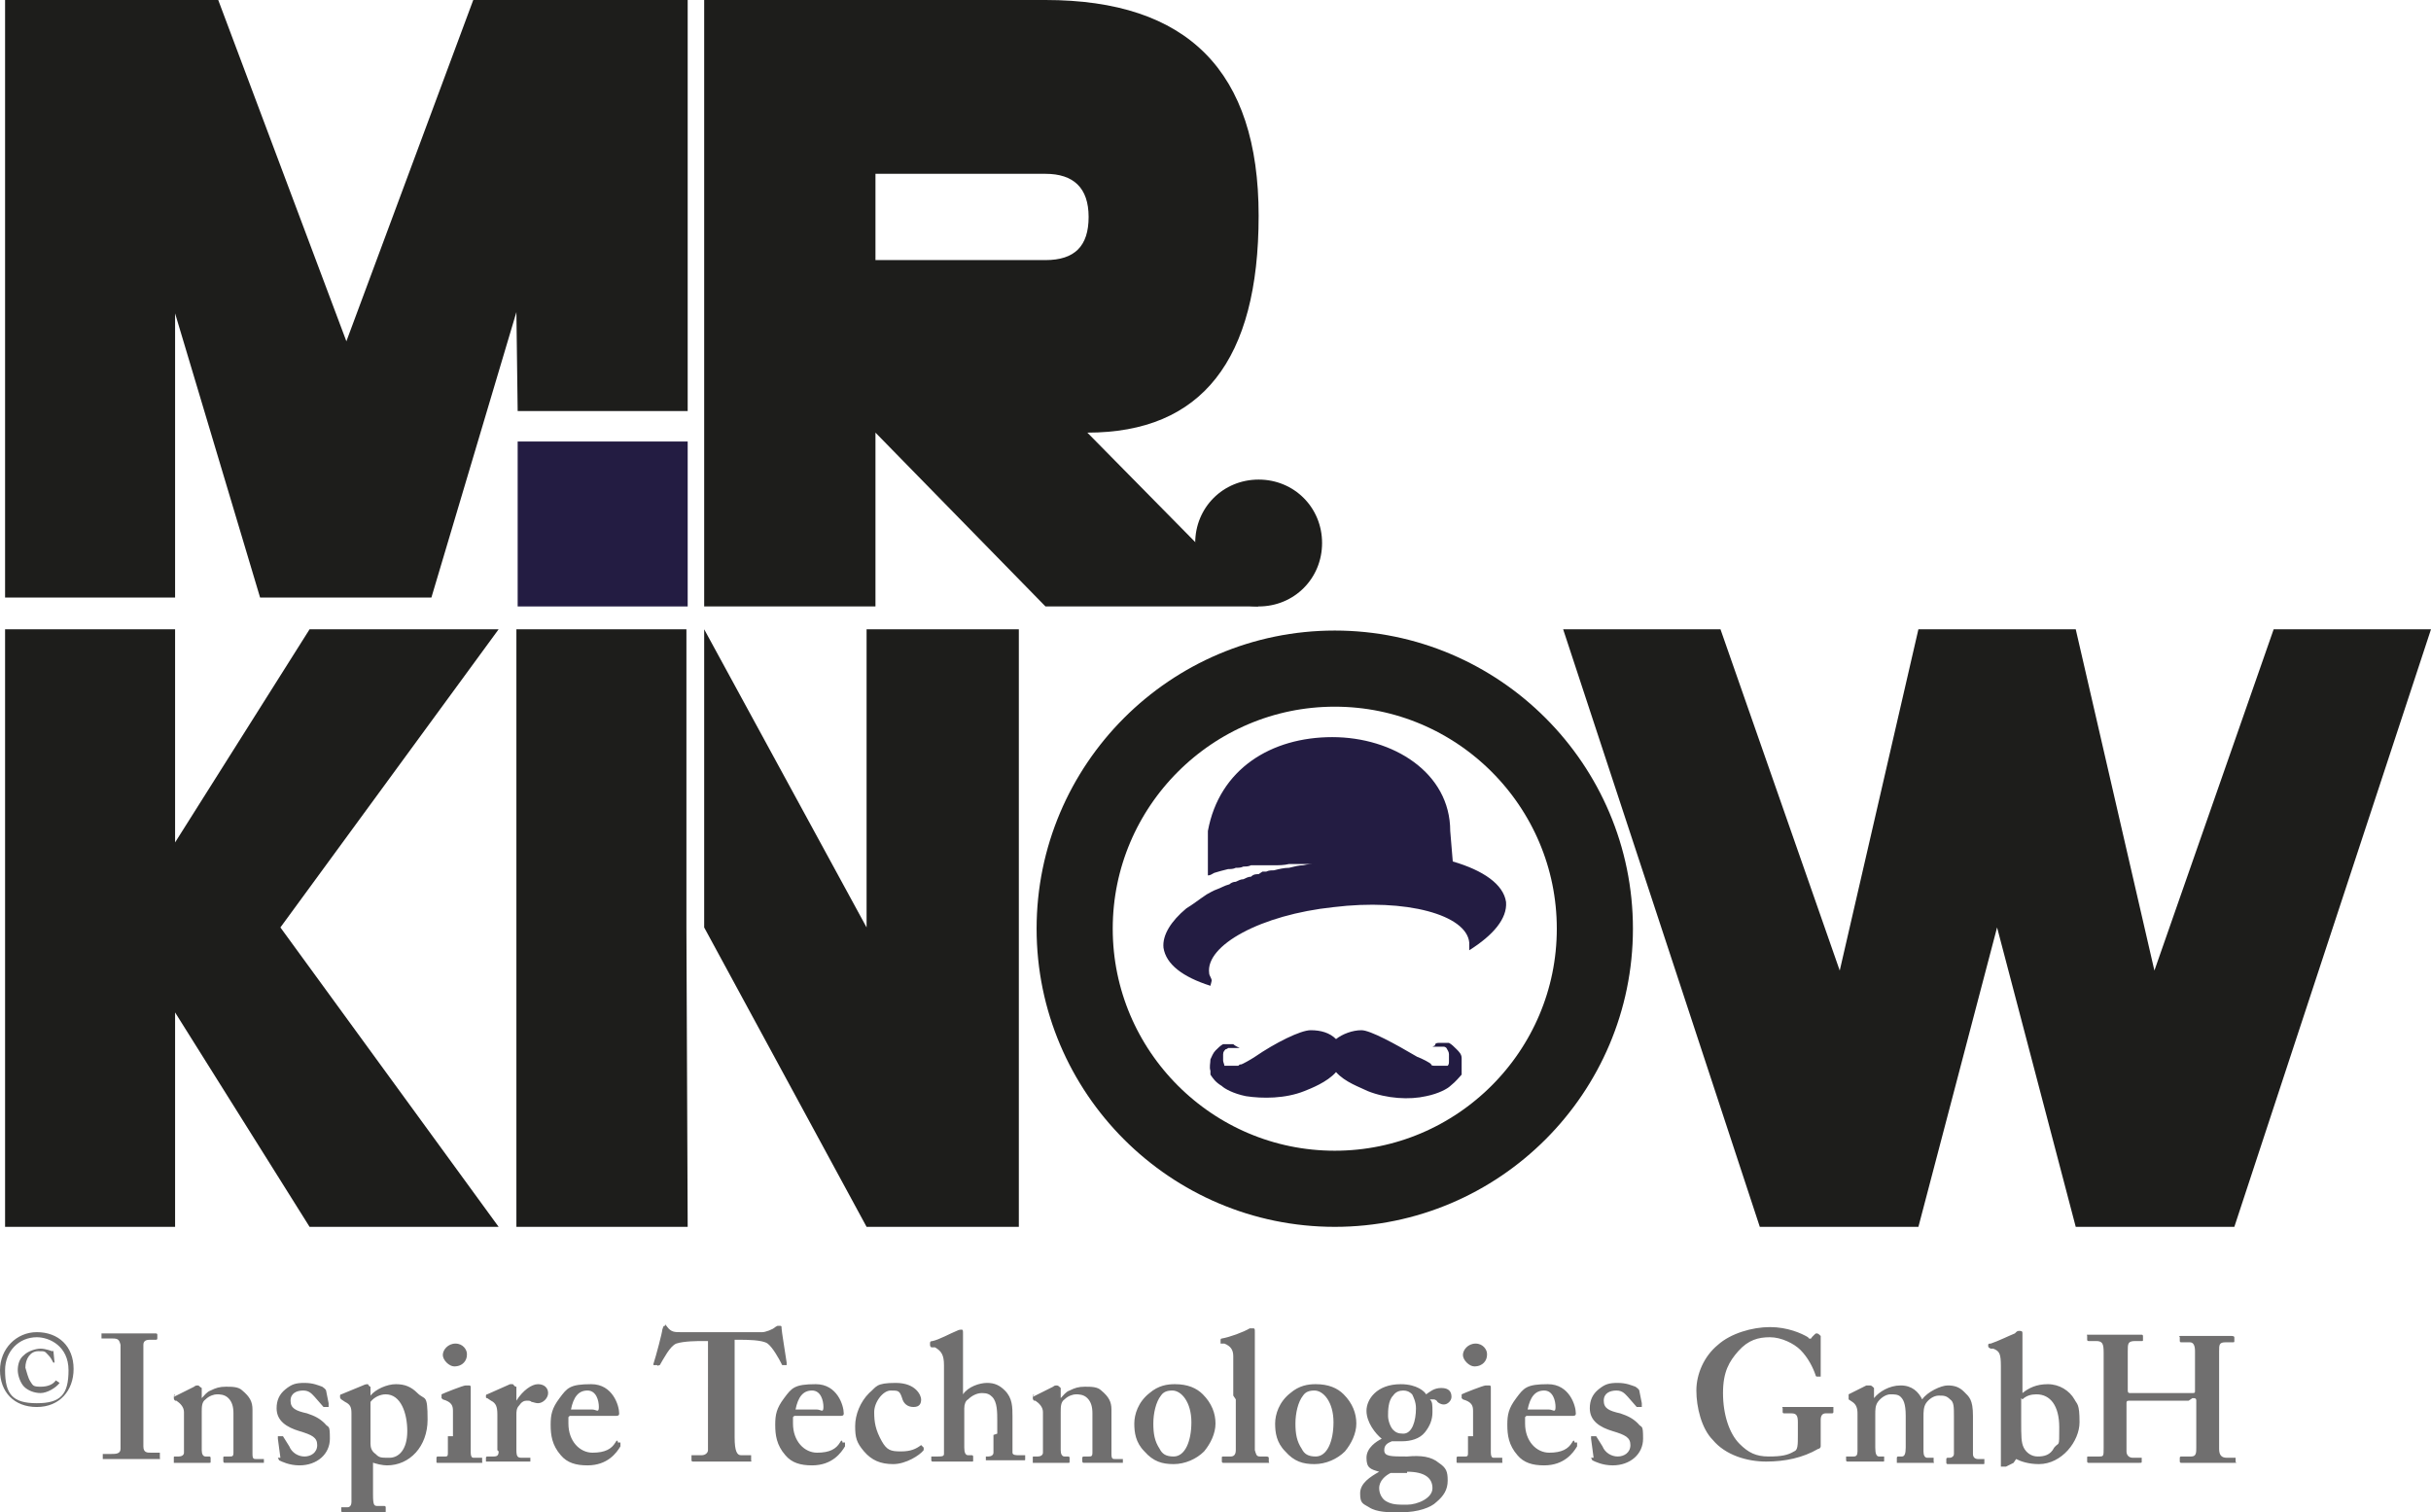
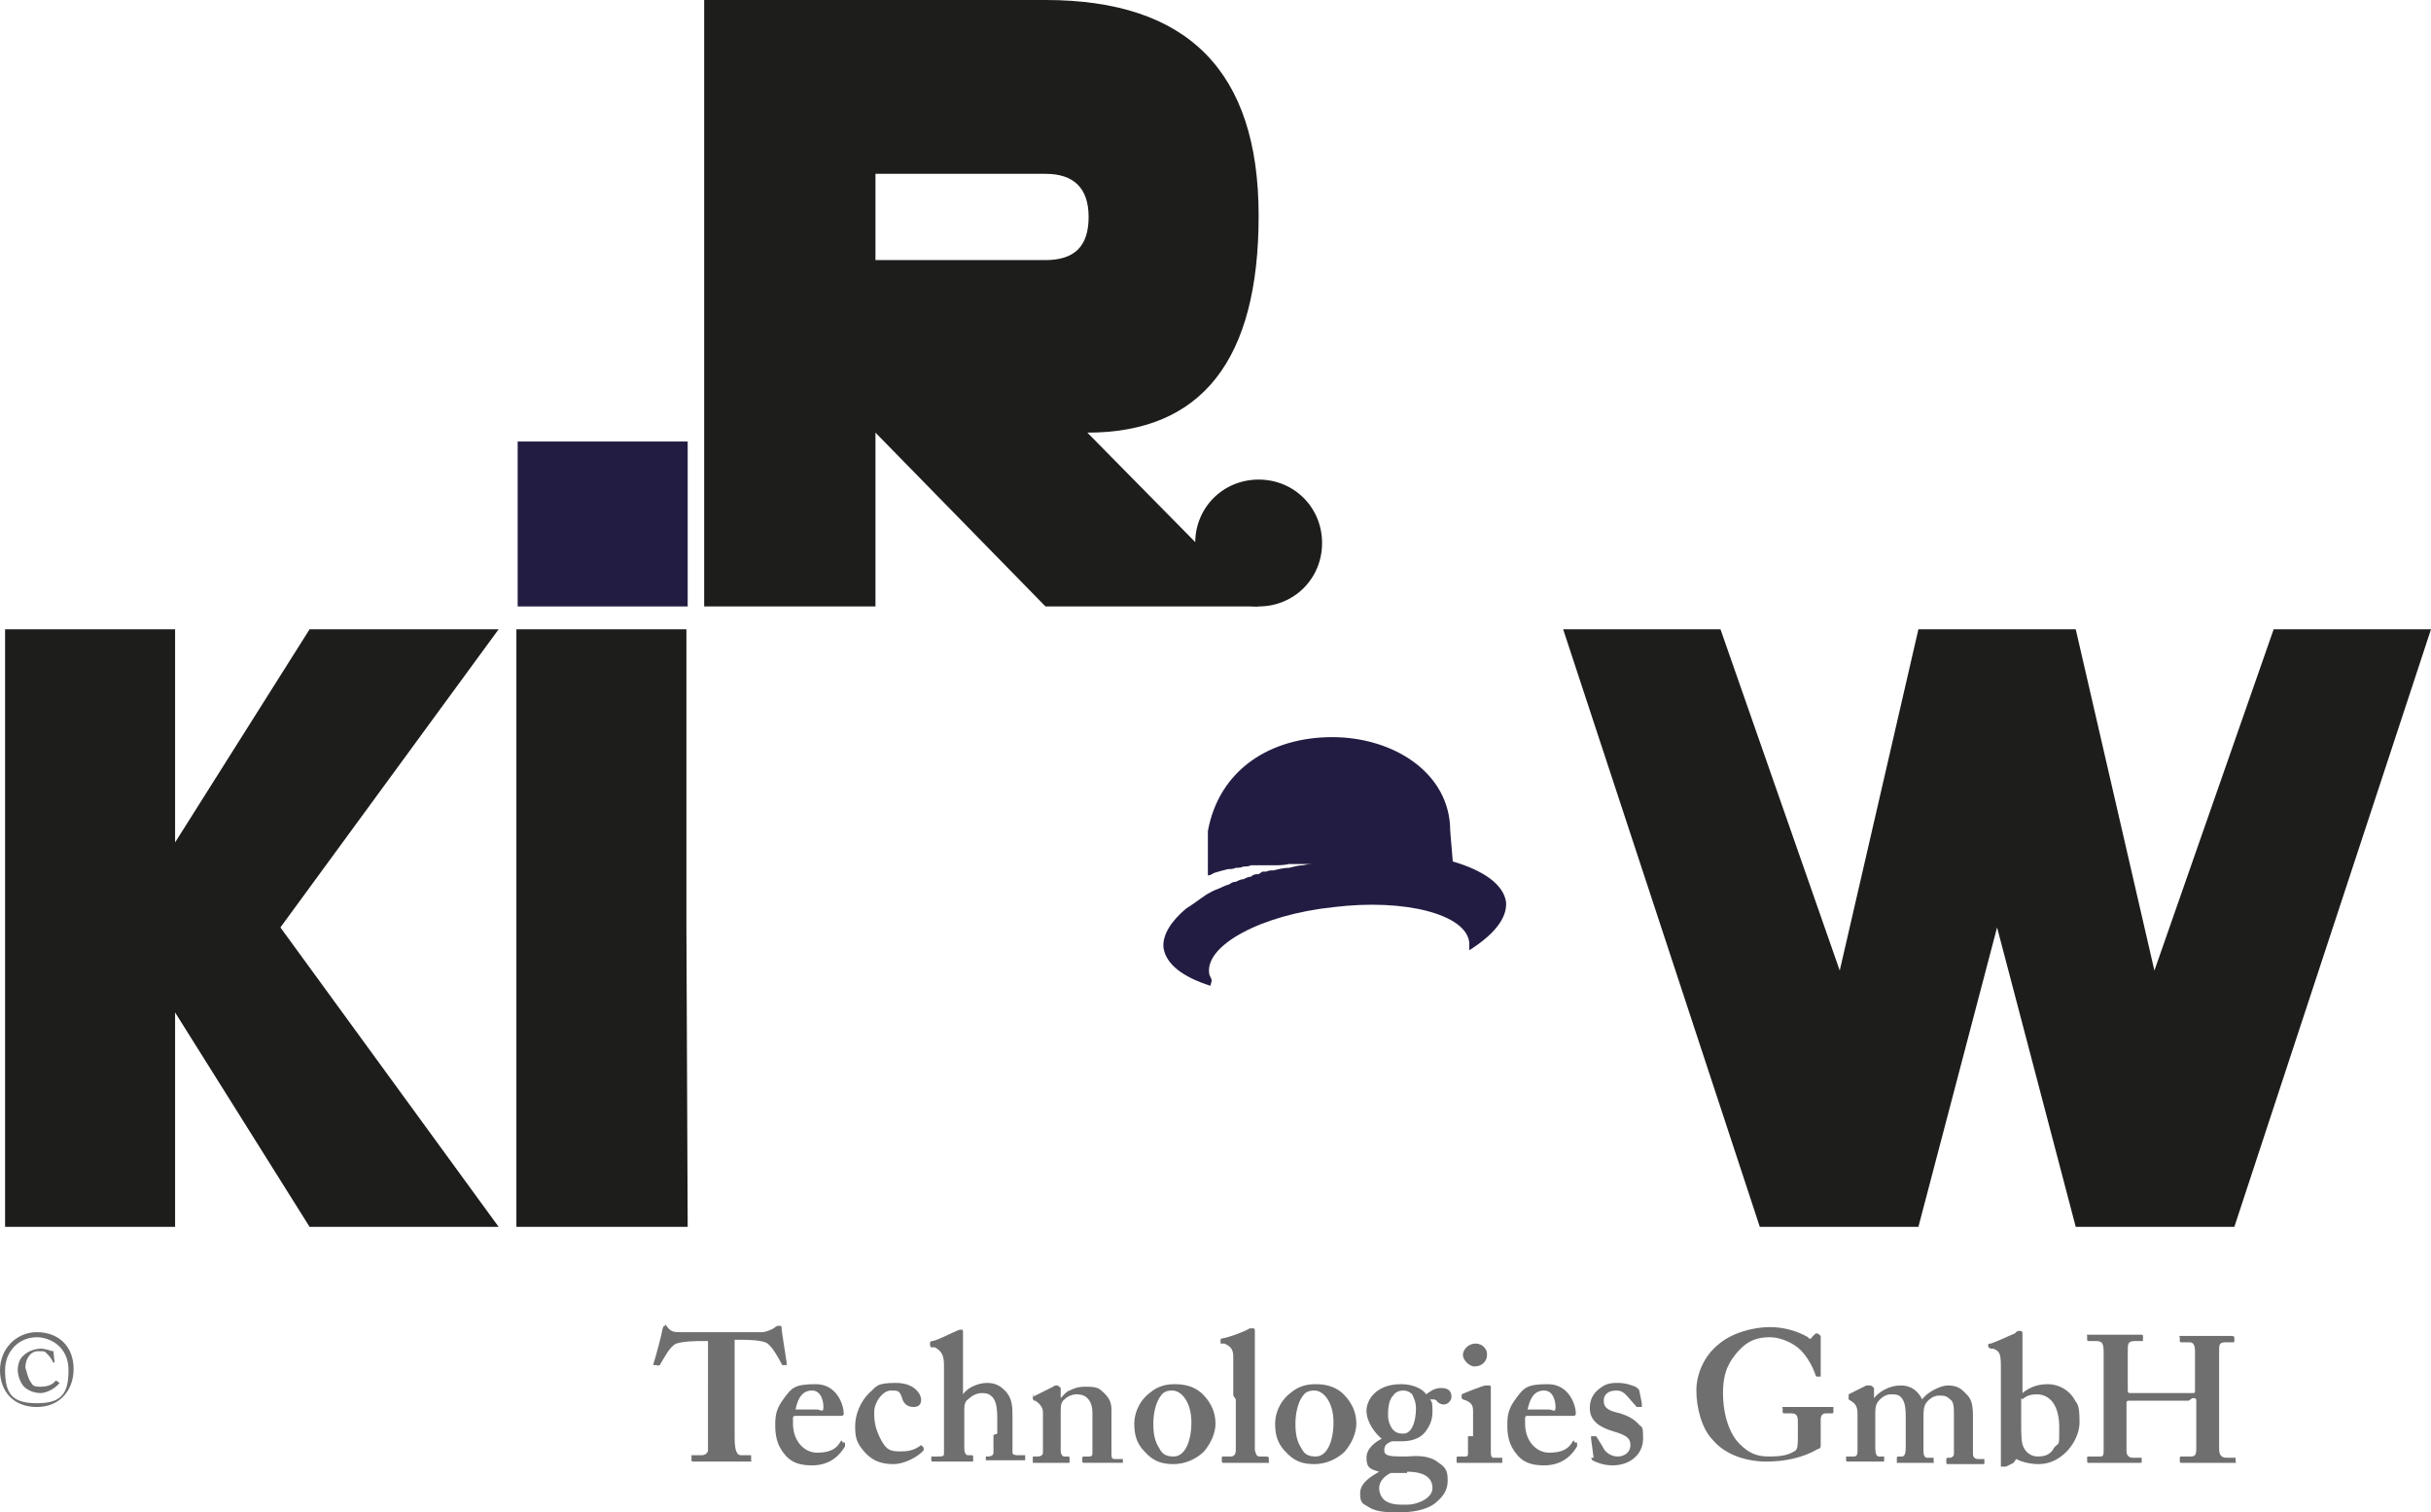
<svg xmlns="http://www.w3.org/2000/svg" id="Ebene_1" version="1.1" viewBox="0 0 191.6 119.2">
-   <path d="M105.2,93.7c11.3,0,20.5-9.2,20.5-20.5s-9.2-20.5-20.5-20.5-20.5,9.2-20.5,20.5c0,11.3,9.2,20.5,20.5,20.5h0Z" fill="none" stroke="#1d1d1b" stroke-width="6" />
  <polygon points="13.8 49.6 .4 49.6 .4 96.7 13.8 96.7 13.8 79.8 24.4 96.7 39.3 96.7 22.1 73.1 39.3 49.6 24.4 49.6 13.8 66.4 13.8 49.6" fill="#1d1d1b" />
  <polygon points="163.6 96.7 176.1 96.7 191.6 49.6 179.2 49.6 169.8 76.5 163.6 49.6 151.2 49.6 145 76.5 135.6 49.6 123.2 49.6 138.7 96.7 151.2 96.7 157.4 73.1 163.6 96.7" fill="#1d1d1b" />
-   <polygon points="37.3 0 27.3 26.9 17.2 0 .4 0 .4 47.1 13.8 47.1 13.8 24.7 20.5 47.1 34 47.1 40.7 24.6 40.8 32.4 54.2 32.4 54.2 0 37.3 0" fill="#1d1d1b" />
  <polygon points="40.8 34.8 40.8 47.8 54.2 47.8 54.2 34.8 40.8 34.8" fill="#231c42" />
  <path d="M82.4,13.7c2.2,0,3.4,1.1,3.4,3.4s-1.1,3.4-3.4,3.4h-13.4v-6.8h13.4ZM82.4,47.8h16.8l-13.5-13.7c9,0,13.5-5.7,13.5-17.1S93.6,0,82.4,0h-26.9v47.8h13.5v-13.7l13.4,13.7h0Z" fill="#1d1d1b" />
  <path d="M99.2,47.8c2.8,0,5-2.2,5-5s-2.2-5-5-5-5,2.2-5,5,2.2,5,5,5h0Z" fill="#1d1d1b" />
  <polyline points="54.1 49.6 40.7 49.6 40.7 96.7 54.2 96.7 54.1 73.1" fill="#1d1d1b" />
-   <polyline points="55.5 73.1 68.3 96.7 80.3 96.7 80.3 49.6 68.3 49.6 68.3 73.1 55.5 49.6" fill="#1d1d1b" />
  <path d="M95.5,77.3c0-.2-.2-.4-.2-.6-.3-2.2,4.1-4.6,9.8-5.2,5.7-.7,10.5.6,10.7,2.8,0,.2,0,.4,0,.6,1.9-1.2,3-2.5,2.9-3.8-.2-1.4-1.8-2.5-4.2-3.2l-.2-2.4c0-4.6-4.5-7.4-9.3-7.4s-8.9,2.5-9.8,7.4v3.5c.2,0,.3-.1.5-.2.3-.1.7-.2,1.1-.3.2,0,.4,0,.6-.1.2,0,.4,0,.6-.1.2,0,.4,0,.6-.1.2,0,.4,0,.6,0h.3s.3,0,.3,0c.2,0,.4,0,.6,0,.4,0,.8,0,1.2-.1.4,0,.8,0,1.1,0,.4,0,.7,0,1,0h.8c.2,0,.5,0,.7,0,.4,0,.6,0,.6,0,0,0-.2,0-.6,0s-.4,0-.7,0c-.2,0-.5,0-.8,0-.3,0-.6,0-1,.1-.3,0-.7.1-1.1.2-.4,0-.8.1-1.2.2-.2,0-.4,0-.6.1h-.3c0,0-.3.2-.3.2-.2,0-.4,0-.6.2-.2,0-.4.1-.6.2-.2,0-.4.1-.6.2-.2,0-.4.1-.5.2-.4.1-.7.3-1,.4-.3.1-.6.3-.8.4h0c-.6.4-1.1.8-1.6,1.1h0c-1.2,1-1.9,2.1-1.8,3.1.2,1.3,1.5,2.3,3.7,3h0Z" fill="#231c42" />
-   <path d="M115.2,84.6h0s0,0,0,0h0s0,0,0,0h0s0,0,0,0h0s0,0,0,0c0,0,0,0,0-.1s0,0,0-.1h0c0,0,0-.1,0-.1,0-.3,0-.6,0-.9,0-.3-.2-.5-.4-.7-.2-.2-.4-.4-.6-.5,0,0,0,0,0,0,0,0,0,0,0,0h0s0,0,0,0h0s0,0,0,0c0,0,0,0,0,0,0,0-.2,0-.3,0-.2,0-.4,0-.5,0s-.3,0-.3.2c0,0-.2.1-.2.1h0s0,0,0,0,0,0,0,0c0,0,.1,0,.2,0s.2,0,.3,0c.1,0,.3,0,.4,0,0,0,.1,0,.2.1,0,0,0,0,0,0h0s0,0,0,0h0s0,0,0,0h0c.1.2.2.3.2.5,0,.2,0,.3,0,.5s0,.3-.1.4h0s0,0,0,0c0,0,0,0,0,0,0,0,0,0,0,0h0s0,0,0,0h0s0,0,0,0h0s0,0,0,0h0s0,0,0,0h0s0,0,0,0c0,0,0,0,0,0,0,0-.1,0-.2,0,0,0-.1,0-.2,0,0,0-.1,0-.2,0,0,0-.1,0-.2,0,0,0,0,0-.2,0,0,0,0,0-.1,0,0,0-.2,0-.2-.1s-.8-.5-1.1-.6c-1.7-1-3.7-2.1-4.4-2.1s-1.5.3-2,.7c-.5-.5-1.2-.7-2-.7s-2.8,1-4.4,2.1c-.3.2-1,.6-1.1.6s-.1,0-.2.1c0,0,0,0-.1,0,0,0,0,0-.2,0h-.2c0,0-.1,0-.2,0,0,0-.1,0-.2,0,0,0-.1,0-.2,0,0,0,0,0,0,0,0,0,0,0,0,0h0s0,0,0,0c0,0,0,0,0,0h0s0,0,0,0h0s0,0,0,0h0s0,0,0,0c0,0,0,0,0,0,0,0,0,0,0,0h0s0,0,0,0c0-.1-.1-.3-.1-.4,0-.2,0-.3,0-.5,0-.2.1-.3.2-.4,0,0,0,0,0,0h0s0,0,0,0h0s0,0,0,0c0,0,0,0,0,0,0,0,.1,0,.2-.1.1,0,.3,0,.4,0,.1,0,.2,0,.3,0,0,0,.2,0,.2,0,0,0,0,0,0,0s0,0,0,0c0,0,0,0,0,0,0,0,0,0,0,0,0,0,0,0-.2-.1,0,0-.2-.1-.3-.2-.2,0-.3,0-.5,0,0,0-.2,0-.3,0,0,0,0,0,0,0h0s0,0,0,0h0s0,0,0,0,0,0,0,0c-.2.1-.4.3-.6.5-.2.2-.3.5-.4.7,0,.3-.1.6,0,.9h0c0,0,0,.1,0,.1,0,0,0,0,0,.1s0,0,0,.1h0s0,0,0,0h0s0,0,0,0h0s0,0,0,0h0s0,0,0,0h0c0,0,0,0,0,0h0s0,0,0,0c0,0,0,0,0,0,0,0,0,0,0,0,.2.3.4.6.9.9.2.2.9.6,1.9.8,1.3.2,3.1.2,4.6-.4.5-.2,1.8-.7,2.5-1.5.7.8,1.9,1.2,2.5,1.5,1.5.6,3.3.7,4.6.4,1-.2,1.7-.6,1.9-.8.5-.4.7-.7.9-.9,0,0,0,0,0,0,0,0,0,0,0,0h0s0,0,0,0c0,0,0,0,0,0h0Z" fill="#231c42" />
  <path d="M2.9,105c-1.6,0-2.9,1.3-2.9,3s1.1,2.9,2.9,2.9,2.9-1.3,2.9-3c0-1.8-1.2-2.9-2.9-2.9h0ZM2.9,105.4c1,0,2.5.7,2.5,2.6s-.6,2.6-2.5,2.6-2.5-.7-2.5-2.6c0-1.5,1.1-2.6,2.5-2.6h0ZM4.4,108.8s0,0,0,0c-.2.3-.6.5-1.2.5s-.6-.1-.8-.4-.3-.8-.4-1.1c0-.7.4-1.3,1-1.3s.5,0,.8.3c.2.2.3.4.4.6,0,0,0,0,0,0h.1s0,0,0,0c0-.1-.1-.9-.1-1,0,0,0,0,0,0s0,0,0,0h0c0,.1,0,.1-.1.1,0,0-.5-.2-.9-.2s-1,.2-1.3.5c-.4.3-.5.8-.5,1.2s.2,1,.5,1.3c.3.3.8.5,1.3.5s1.2-.4,1.5-.8c0,0,0,0,0,0h0Z" fill="#706f6f" />
  <path d="M55.8,109.2c0,.3,0,4.7,0,5.1,0,.2-.2.4-.5.4h-.8c0,0,0,0,0,.1v.3c0,0,0,.1.1.1.2,0,.8,0,2.3,0s2,0,2.2,0,.1,0,.1-.1v-.3c0,0,0-.1,0-.1h-.8c-.3,0-.5-.3-.5-1.4v-7.7h.4c.5,0,1.8,0,2.2.3.4.3.9,1.2,1.1,1.6,0,0,0,.1.1.1h.3c0-.1,0-.1,0-.2-.1-.7-.4-2.5-.4-2.7,0-.2,0-.2-.2-.2s-.1,0-.3.1c-.2.2-.8.4-1,.4-.7,0-1.3,0-2.9,0h-.8c-1.4,0-2,0-2.8,0-.4,0-.7,0-1-.4s-.1-.1-.2-.1-.1,0-.2.3c0,.2-.5,2.1-.7,2.7,0,0,0,.1,0,.1h.3c0,.1.1,0,.2,0,.3-.5.8-1.5,1.3-1.7.6-.2,1.7-.2,2.1-.2h.4v3.6h0ZM62.6,111.6h3.5c.3,0,.4,0,.4-.2,0-.6-.5-2.3-2.2-2.3s-1.9.3-2.5,1.1c-.6.8-.7,1.3-.7,2.1s.1,1.6.8,2.4c.5.6,1.2.8,2.1.8,1.6,0,2.3-1,2.6-1.5,0-.2,0-.2,0-.3h-.2c0-.2-.1-.2-.2,0-.3.5-.8.8-1.8.8s-1.9-.9-1.9-2.3v-.5h0ZM62.7,111.1c.2-1,.6-1.5,1.3-1.5s.9.8.9,1.3-.2.2-.5.2h-1.8ZM72.7,113.9s0,0-.1,0c-.4.3-.8.5-1.6.5s-1.1-.1-1.5-.8c-.5-.9-.6-1.5-.6-2.3s.7-1.7,1.3-1.7.7,0,.9.6c.1.4.4.7.9.7s.6-.3.6-.6-.4-1.3-2-1.3-1.5.3-2.1.8c-.7.7-1.1,1.7-1.1,2.6s.1,1.3.7,2,1.3,1,2.3,1,2.1-.7,2.4-1.1c0,0,0-.1,0-.2l-.2-.2h0ZM78.3,113.1c0,.5,0,1.2,0,1.4,0,.2-.2.3-.4.3h-.2c0,0,0,0,0,0v.3c0,0,0,0,.1,0,.2,0,.7,0,1.5,0s1.3,0,1.4,0,.1,0,.1-.1v-.3c0,0,0,0-.2,0h-.3c-.2,0-.5,0-.5-.2v-2.8c0-.8,0-1.5-.6-2.1-.4-.4-.8-.6-1.4-.6s-1.5.3-1.9.9h0v-.9c0-.7,0-3.6,0-3.9,0-.2,0-.3-.1-.3s-.2,0-.4.1c-.5.2-1.4.7-1.9.8-.2,0-.2.1-.2.2h0c0,.2,0,.2.1.3h.3c.5.3.7.6.7,1.4v5.2c0,.7,0,1.5,0,1.8,0,.2-.2.2-.5.2h-.4c0,0-.1,0-.1,0v.3c0,0,0,.1.1.1.1,0,.7,0,1.6,0s1.4,0,1.5,0,.1,0,.1-.1v-.3c0,0,0-.1-.1-.1h-.3c-.2,0-.3-.2-.3-.6v-3.1c0-.3.1-.6.3-.7.3-.3.7-.5,1.1-.5s.6.1.8.3c.4.4.4,1.2.4,1.9v1h0ZM81.5,109.9c0,0-.1,0-.1.2h0c0,.2,0,.2.1.3h.1c.3.2.6.5.6.9v3.2c0,.2-.2.3-.4.3h-.3c-.1,0-.1,0-.1.1v.3c0,0,0,.1,0,.1,0,0,.5,0,1.4,0s1.3,0,1.4,0,.1,0,.1-.1v-.3c0,0,0-.1-.1-.1h-.3c-.2,0-.3-.2-.3-.5v-3c0-.4,0-.8.3-1,.3-.3.7-.4.9-.4s.6,0,.9.3c.3.3.4.7.4,1.2v1.7c0,.6,0,1,0,1.4,0,.3-.1.3-.3.3h-.3c-.1,0-.2,0-.2.1v.2c0,.1,0,.2.1.2s.5,0,1.4,0,1.4,0,1.6,0,.1,0,.1,0v-.3c0,0,0,0-.2,0h-.4c-.2,0-.3,0-.3-.4s0-.9,0-1.4v-2.1c0-.6-.2-1-.8-1.5-.3-.3-.8-.3-1.3-.3s-.8.1-1.2.3c-.3.1-.5.4-.7.6h0v-.8c-.1-.1-.2-.2-.3-.2s-.2,0-.3.1l-1.6.8h0ZM92.6,109.1c-.6,0-1.3.1-2,.7-.9.7-1.2,1.7-1.2,2.4s.1,1.5.8,2.2c.7.8,1.4,1,2.3,1s1.8-.4,2.4-1c.5-.6.9-1.4.9-2.2s-.3-1.6-1-2.3c-.5-.5-1.2-.8-2.2-.8h0ZM92.5,114.8c-.6,0-.9-.2-1.1-.6-.4-.6-.5-1.2-.5-2s.2-1.7.6-2.2c.2-.3.5-.4.9-.4.7,0,1.5.9,1.5,2.5,0,1.5-.5,2.7-1.4,2.7h0ZM97.4,110.3v4c0,.4-.2.5-.4.5h-.5c-.2,0-.2,0-.2.1v.3c0,0,0,.1.1.1s.7,0,1.8,0,1.7,0,1.8,0,0,0,0-.1v-.3c0,0,0-.1-.2-.1h-.5c-.3,0-.3-.2-.4-.5,0-.4,0-1.9,0-2.6v-2.1c0-.8,0-3.8,0-4.6,0-.2,0-.3-.1-.3s-.1,0-.3,0c-.5.3-1.6.7-2.2.8,0,0-.1,0-.1.1v.2c0,0,0,0,0,.1h.3c.5.2.7.5.7,1,0,.4,0,1.6,0,2.6v.5h0ZM103.7,109.1c-.6,0-1.3.1-2,.7-.9.7-1.2,1.7-1.2,2.4s.1,1.5.8,2.2c.7.8,1.4,1,2.3,1s1.8-.4,2.4-1c.5-.6.9-1.4.9-2.2s-.3-1.6-1-2.3c-.5-.5-1.2-.8-2.2-.8h0ZM103.7,114.8c-.6,0-.9-.2-1.1-.6-.4-.6-.5-1.2-.5-2s.2-1.7.6-2.2c.2-.3.5-.4.9-.4.7,0,1.5.9,1.5,2.5,0,1.5-.5,2.7-1.4,2.7h0ZM110.4,119.2c1.4,0,2.4-.4,2.8-.8.6-.5.9-1,.9-1.7s-.1-1-.7-1.4c-.6-.5-1.4-.6-2.5-.5-1.3,0-1.8,0-1.8-.5s.4-.6.6-.7c.3,0,.5,0,.8,0,.7,0,1.4-.2,1.8-.7.4-.5.6-1,.6-1.6s0-.8-.2-1c.1,0,.3,0,.3,0s.2,0,.3.2c0,0,.2.2.5.2.3,0,.6-.3.6-.6,0-.4-.2-.7-.8-.7s-.9.3-1.2.5c-.1-.2-.7-.8-2-.8-1.9,0-2.7,1.2-2.7,2.1s.7,1.8,1.2,2.2h0c-.4.2-1.2.7-1.2,1.5s.3.9,1,1.1h0c-.7.4-1.5.9-1.5,1.7s.2.8.7,1.1c.6.4,1.6.4,2.2.4h0ZM110.6,113c-.4,0-.6-.1-.8-.3-.2-.2-.4-.7-.4-1.1s0-1.2.4-1.6c.2-.3.5-.4.8-.4s.5.1.7.3c.1.2.3.6.3,1.1,0,1-.3,2-1,2h0ZM110.9,116c1.4,0,2,.5,2,1.3,0,.8-1.2,1.3-2,1.3s-1.2,0-1.7-.3c-.3-.2-.5-.6-.5-1,0-.6.5-1,.9-1.2h1.3ZM115.7,113.2c0,.4,0,.9,0,1.3,0,.2,0,.3-.2.3h-.6c0,0-.1,0-.1.1v.3c0,.1,0,.1.1.1.2,0,.7,0,1.6,0s1.6,0,1.8,0,.1,0,.1-.1v-.3c0,0,0,0-.1,0h-.6c-.1,0-.2-.1-.2-.4,0-.2,0-.7,0-1.2v-1.6c0-1.2,0-2.1,0-2.3,0-.1,0-.2-.1-.2s-.2,0-.3,0c-.2,0-1.7.6-1.9.7,0,0,0,0,0,.1v.2c0,0,0,0,.1.1.7.2.8.5.8.9v2h0ZM117.2,106.7c0-.3-.3-.8-.9-.8s-1,.5-1,.9.5.9.9.9c.7,0,1-.5,1-.9h0ZM120.3,111.6h3.5c.3,0,.4,0,.4-.2,0-.6-.5-2.3-2.2-2.3s-1.9.3-2.5,1.1c-.6.8-.7,1.3-.7,2.1s.1,1.6.8,2.4c.5.6,1.2.8,2.1.8,1.6,0,2.3-1,2.6-1.5,0-.2,0-.2,0-.3h-.2c0-.2-.1-.2-.2,0-.3.5-.8.8-1.8.8s-1.9-.9-1.9-2.3v-.5h0ZM120.4,111.1c.2-1,.6-1.5,1.3-1.5s.9.8.9,1.3-.2.2-.5.2h-1.8ZM125.4,114.9c0,0,0,0,.1.2.2.1.8.4,1.6.4,1.4,0,2.4-.9,2.4-2.1s-.1-.8-.4-1.2c-.4-.4-.8-.6-1.4-.8-.9-.2-1.3-.4-1.3-1s.5-.8,1-.8.7.3.9.5l.7.8c0,0,0,0,.1,0h.3c0-.2,0-.2,0-.3l-.2-1c0,0,0-.1-.3-.3-.3-.1-.7-.3-1.4-.3s-1,.1-1.5.5c-.5.4-.7.9-.7,1.5,0,1,.8,1.5,1.8,1.8,1,.3,1.4.5,1.4,1.1s-.5.9-1,.9-1-.3-1.2-.8l-.5-.8c0,0,0,0-.1,0h-.3c0,.1,0,.2,0,.2l.2,1.5h0ZM143.5,111.9c0-.4.2-.5.4-.5h.5c0,0,.1,0,.1-.1v-.4c0,0,0,0-.2,0s-.6,0-1.8,0-1.9,0-2,0,0,0,0,.1v.3c0,0,0,.1.1.1h.6c.4,0,.5.2.5.7v1c0,.8,0,1.2-.3,1.3-.5.3-1,.4-2,.4s-1.6-.3-2.3-1c-.8-.8-1.3-2.3-1.3-4s.5-2.5,1.2-3.3c.8-.9,1.6-1.1,2.5-1.1s1.9.5,2.4,1c.6.6,1,1.4,1.2,2,0,0,0,.1.1.1h.3c0,0,0-.2,0-.3v-2.9c-.1-.1-.2-.2-.3-.2s-.1,0-.2.1l-.2.2c0,.1-.2.2-.3,0-.5-.3-1.6-.8-3-.8s-3.1.5-4.1,1.4c-1.1.9-1.7,2.3-1.7,3.6s.4,3,1.3,3.9c1,1.2,2.7,1.7,4.2,1.7s2.9-.3,4.1-1c.1,0,.2-.1.2-.2s0-.3,0-.5v-1.9h0ZM145.7,109.9c0,0,0,0,0,.1h0c0,.2,0,.2,0,.3l.3.2c.3.2.4.5.4.9v3c0,.3-.1.4-.3.4h-.4c-.1,0-.2,0-.2,0v.3c0,0,0,.1.1.1s.6,0,1.4,0,1.3,0,1.4,0,.1,0,.1-.1v-.3c0,0,0,0-.1,0h-.3c-.2,0-.3-.2-.3-.7v-2.6c0-.4,0-.7.2-1,.3-.4.7-.6,1-.6s.6,0,.8.2c.2.2.4.5.4,1.5v2.5c0,.5-.1.7-.3.7h-.3c0,0-.1,0-.1.1v.3c0,0,0,.1,0,.1s.6,0,1.5,0,1.3,0,1.4,0,0,0,0-.1v-.3c0,0,0,0-.1,0h-.4c-.2,0-.3-.2-.3-.5v-2.7c0-.4,0-.8.2-1.1.2-.3.6-.6,1-.6s.6,0,.9.3c.3.2.3.6.3,1.3v1.7c0,.4,0,1,0,1.3,0,.2-.2.3-.3.3h-.2c0,0-.1,0-.1.1v.3c0,0,0,.1.1.1s.6,0,1.4,0,1.3,0,1.4,0,.1,0,.1-.1v-.3c0,0,0,0-.1,0h-.4c-.2,0-.4-.1-.4-.4s0-.9,0-1.3v-1.7c0-1.3-.3-1.5-.7-1.9-.4-.4-.8-.5-1.3-.5s-1.6.5-2,1.1h0c-.3-.6-.8-1.1-1.7-1.1s-1.7.5-2.1,1h0v-.8c-.1-.1-.2-.2-.3-.2s-.2,0-.3,0l-1.6.8h0ZM158.9,115c.4.2,1,.4,1.8.4,1.8,0,3.2-1.8,3.2-3.3s-.2-1.4-.4-1.8c-.4-.7-1.2-1.2-2.1-1.2s-1.5.3-2,.7v-1.7c0-1.3,0-2.9,0-3,0-.1,0-.2-.2-.2s-.2,0-.4.2c-.5.2-1.3.6-1.9.8-.1,0-.2,0-.2.1h0c0,.2,0,.2.2.3h.2c.5.2.6.4.6,1.4v5.3c0,1,0,2.2,0,2.5,0,0,0,0,0,.1h.2c0,0,.1,0,.2,0l.6-.3h0ZM159.4,110.3c.3-.3.7-.4,1.1-.4,1.1,0,1.8.9,1.8,2.6s0,1.1-.4,1.6c-.3.6-.8.7-1.3.7s-.9-.3-1.1-.7c-.2-.4-.2-.9-.2-2.1v-1.8h0ZM172.8,110.2c.2,0,.3,0,.3.2v.4c0,.3,0,2.6,0,3.3,0,.4,0,.7-.4.7h-.8c0,0-.1,0-.1.1v.3c0,0,0,.1.1.1.4,0,.9,0,2.2,0s1.7,0,2,0,.1,0,.1-.1v-.3c0,0,0,0-.1,0h-.6c-.4,0-.6-.2-.6-.7,0-.8,0-2.9,0-3.5v-1.6c0-.5,0-2.4,0-2.6,0-.5,0-.7.5-.7h.5c.2,0,.2,0,.2-.1v-.3c0,0,0-.1-.2-.1-.2,0-.8,0-1.9,0s-1.8,0-2.1,0-.1,0-.1.1v.3c0,0,0,.1.1.1h.7c.3,0,.4.3.4.7,0,.2,0,2.2,0,2.7v.4c0,.2,0,.2-.3.2h-4.8c-.1,0-.2,0-.2-.2v-.6c0-.4,0-2.3,0-2.5,0-.6,0-.8.6-.8h.5c.1,0,.1,0,.1-.1v-.3c0,0,0-.1-.1-.1-.3,0-.8,0-2.1,0s-1.9,0-2.1,0-.1,0-.1.1v.3c0,0,0,.1.1.1h.6c.5,0,.6.2.6.9s0,2,0,2.4v1.8c0,.9,0,2.6,0,3.3s0,.7-.4.7h-.8c-.1,0-.1,0-.1.1v.3c0,0,0,.1.1.1.3,0,.7,0,2.1,0s1.7,0,1.9,0,.2,0,.2-.1v-.3c0,0,0,0-.2,0h-.5c-.3,0-.5-.2-.5-.5,0-1,0-2.7,0-3.2v-.6c0-.1,0-.2.2-.2h4.7Z" fill="#706f6f" />
-   <path d="M11.3,109.5c0-.2,0-3.3,0-3.5,0-.3.2-.4.5-.4h.5c0,0,.1,0,.1-.1v-.3c0,0,0-.1-.1-.1-.2,0-.7,0-2,0s-2.2,0-2.3,0,0,0,0,0v.4c0,0,0,0,.1,0h.8c.4,0,.5.1.6.5,0,.2,0,2.8,0,3.1v1c0,.8,0,3.9,0,4.1,0,.4-.4.4-.7.4h-.6c0,0-.1,0-.1,0v.4c0,0,0,0,.1,0,.1,0,.8,0,2.2,0s1.9,0,2.1,0,.1,0,.1-.1v-.4c0,0,0,0-.1,0h-.6c-.3,0-.6,0-.6-.5s0-3.5,0-3.6v-1.1h0ZM13.8,109.9c0,0-.1,0-.1.2h0c0,.2,0,.2.1.3h.1c.3.2.6.5.6.9v3.2c0,.2-.2.3-.4.3h-.3c-.1,0-.1,0-.1.1v.3c0,0,0,.1,0,.1,0,0,.5,0,1.4,0s1.3,0,1.4,0,.1,0,.1-.1v-.3c0,0,0-.1-.1-.1h-.3c-.2,0-.3-.2-.3-.5v-3c0-.4,0-.8.3-1,.3-.3.7-.4.9-.4s.6,0,.9.3c.3.3.4.7.4,1.2v1.7c0,.6,0,1,0,1.4,0,.3-.1.3-.3.3h-.3c-.2,0-.2,0-.2.1v.2c0,.1,0,.2.1.2s.5,0,1.4,0,1.4,0,1.6,0,.1,0,.1,0v-.3c0,0,0,0-.2,0h-.4c-.2,0-.3,0-.3-.4s0-.9,0-1.4v-2.1c0-.6-.2-1-.8-1.5-.3-.3-.8-.3-1.3-.3s-.8.1-1.2.3c-.3.1-.5.4-.7.6h0v-.8c-.2-.1-.2-.2-.3-.2s-.2,0-.3.1l-1.6.8h0ZM21.9,114.9c0,0,0,0,.1.2.2.1.8.4,1.6.4,1.4,0,2.4-.9,2.4-2.1s-.1-.8-.4-1.2c-.4-.4-.8-.6-1.4-.8-.9-.2-1.3-.4-1.3-1s.5-.8,1-.8.7.3.9.5l.7.8c0,0,0,0,.1,0h.3c0-.2,0-.2,0-.3l-.2-1c0,0,0-.1-.3-.3-.3-.1-.7-.3-1.4-.3s-1,.1-1.5.5c-.5.4-.7.9-.7,1.5,0,1,.8,1.5,1.8,1.8,1,.3,1.4.5,1.4,1.1s-.5.9-1,.9-1-.3-1.2-.8l-.5-.8c0,0,0,0-.1,0h-.3c0,.1,0,.2,0,.2l.2,1.5h0ZM29.2,115.2c.4.2,1,.3,1.3.3,1.8,0,3.2-1.5,3.2-3.6s-.2-1.5-.8-2.1c-.5-.5-1-.7-1.7-.7s-1.6.4-2,.9h0v-.7c-.1,0-.2-.2-.2-.2-.1,0-.2,0-.4.1l-1.7.7c0,0-.1,0-.1.1h0c0,.2,0,.2.1.3l.3.2c.4.2.5.4.5.9v5c0,1.1,0,1.7,0,2,0,.2-.1.4-.3.4h-.5c0,0,0,0,0,0v.3c0,0,0,.1.1.1s.6,0,1.6,0,1.6,0,1.7,0,.1,0,.1-.1v-.3c0,0,0-.1-.1-.1h-.5c-.3,0-.4,0-.4-.9v-2.6h0ZM29.2,110.5c.3-.4.8-.6,1.2-.6,1.2,0,1.7,1.5,1.7,2.9,0,1.5-.7,2.1-1.4,2.1s-.8,0-1.1-.3c-.3-.2-.4-.5-.4-.8v-3.2h0ZM35.3,113.2c0,.4,0,.9,0,1.3,0,.2,0,.3-.2.3h-.6c0,0-.1,0-.1.1v.3c0,.1,0,.1.1.1.2,0,.7,0,1.6,0s1.6,0,1.8,0,.1,0,.1-.1v-.3c0,0,0,0-.1,0h-.6c-.1,0-.2-.1-.2-.4,0-.2,0-.7,0-1.2v-1.6c0-1.2,0-2.1,0-2.3,0-.1,0-.2-.1-.2s-.2,0-.3,0c-.2,0-1.7.6-1.9.7,0,0,0,0,0,.1v.2c0,0,0,0,.1.1.7.2.8.5.8.9v2h0ZM36.8,106.7c0-.3-.3-.8-.9-.8s-1,.5-1,.9.5.9.9.9c.7,0,1-.5,1-.9h0ZM39.3,114.4c0,.3-.1.4-.4.4h-.5c0,0-.1,0-.1.1v.3c0,0,0,0,0,0,.1,0,.7,0,1.7,0s1.7,0,1.8,0,0,0,0,0v-.3c0,0,0,0-.1,0h-.6c-.3,0-.4-.1-.4-.6v-2.8c0-.2,0-.5.2-.7.2-.3.4-.4.6-.4s.3,0,.4.1c.1,0,.3.1.5.1.4,0,.8-.4.8-.8s-.3-.7-.8-.7-1.2.5-1.7,1.3h0v-1.1c-.2,0-.2-.2-.3-.2s-.1,0-.2,0l-1.8.8c0,0-.1,0-.1.1h0c0,.2,0,.2.1.2l.3.2c.4.2.5.5.5,1.1v2.8h0ZM44.9,111.6h3.5c.3,0,.4,0,.4-.2,0-.6-.5-2.3-2.2-2.3s-1.9.3-2.5,1.1c-.6.8-.7,1.3-.7,2.1s.1,1.6.8,2.4c.5.6,1.2.8,2.1.8,1.6,0,2.3-1,2.6-1.5,0-.2,0-.2,0-.3h-.2c0-.2-.1-.2-.2,0-.3.5-.8.8-1.8.8s-1.9-.9-1.9-2.3v-.5h0ZM45,111.1c.2-1,.6-1.5,1.3-1.5s.9.8.9,1.3-.2.2-.5.2h-1.8Z" fill="#706f6f" />
</svg>